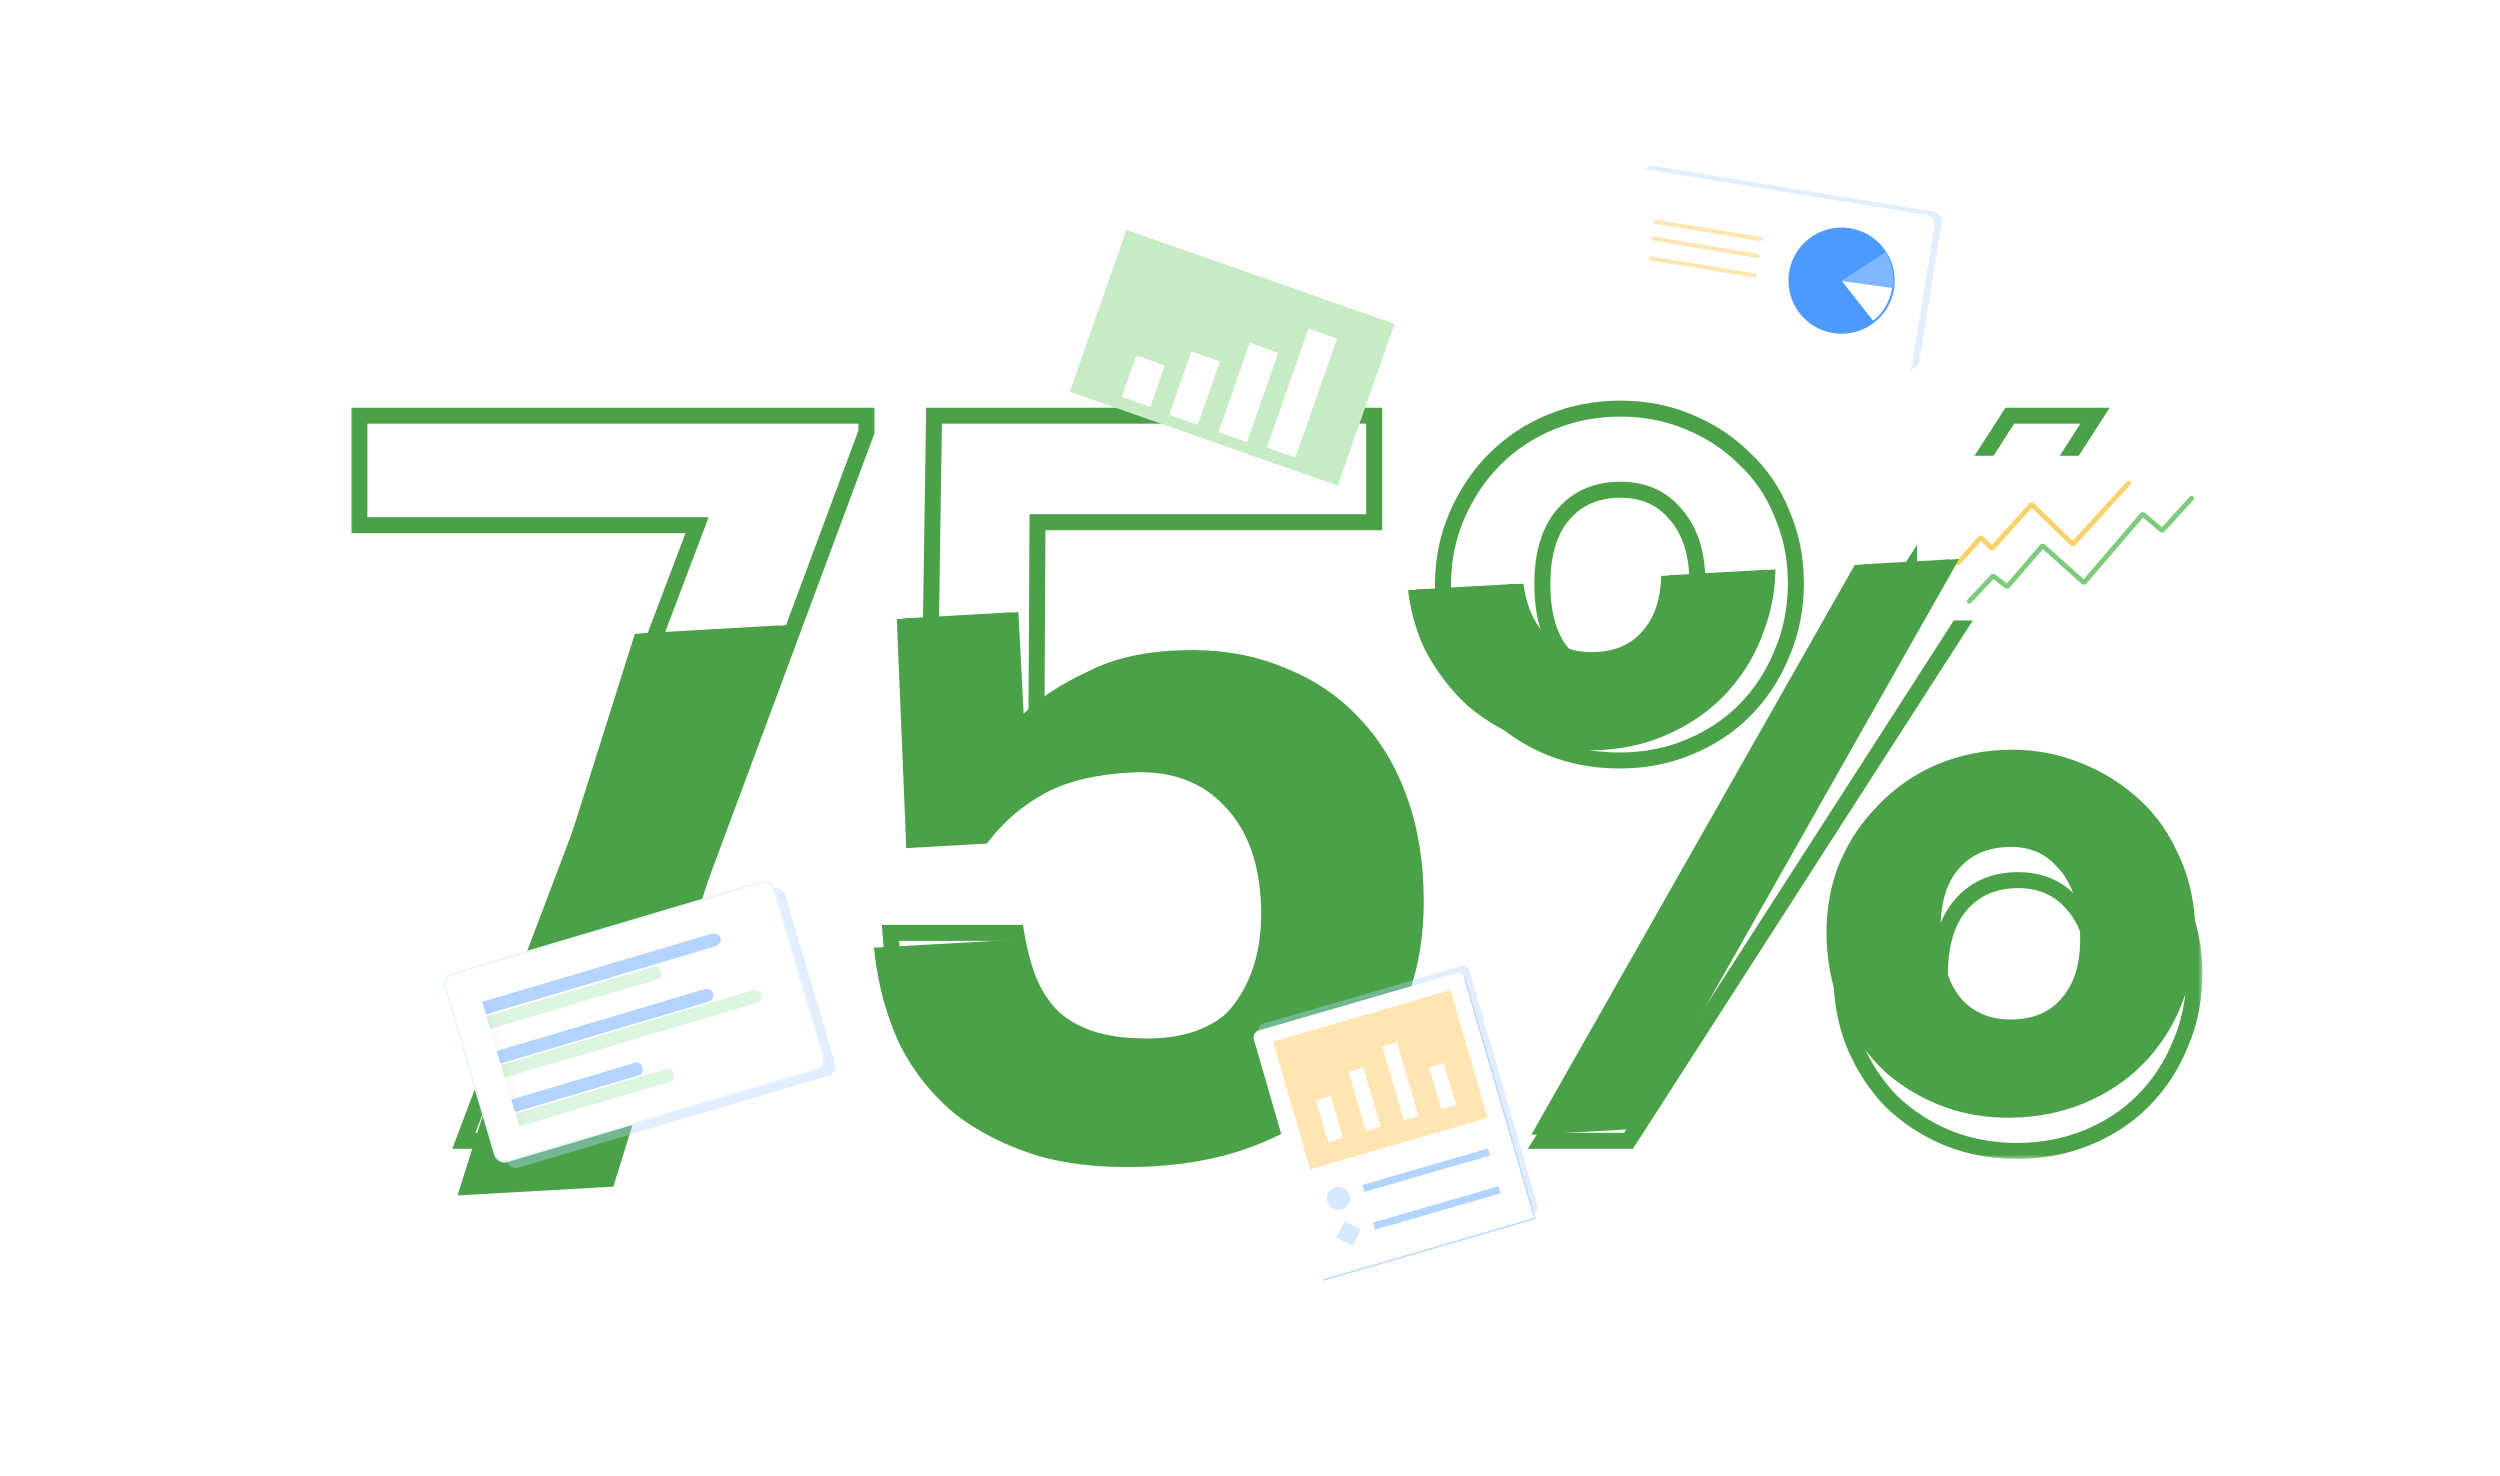
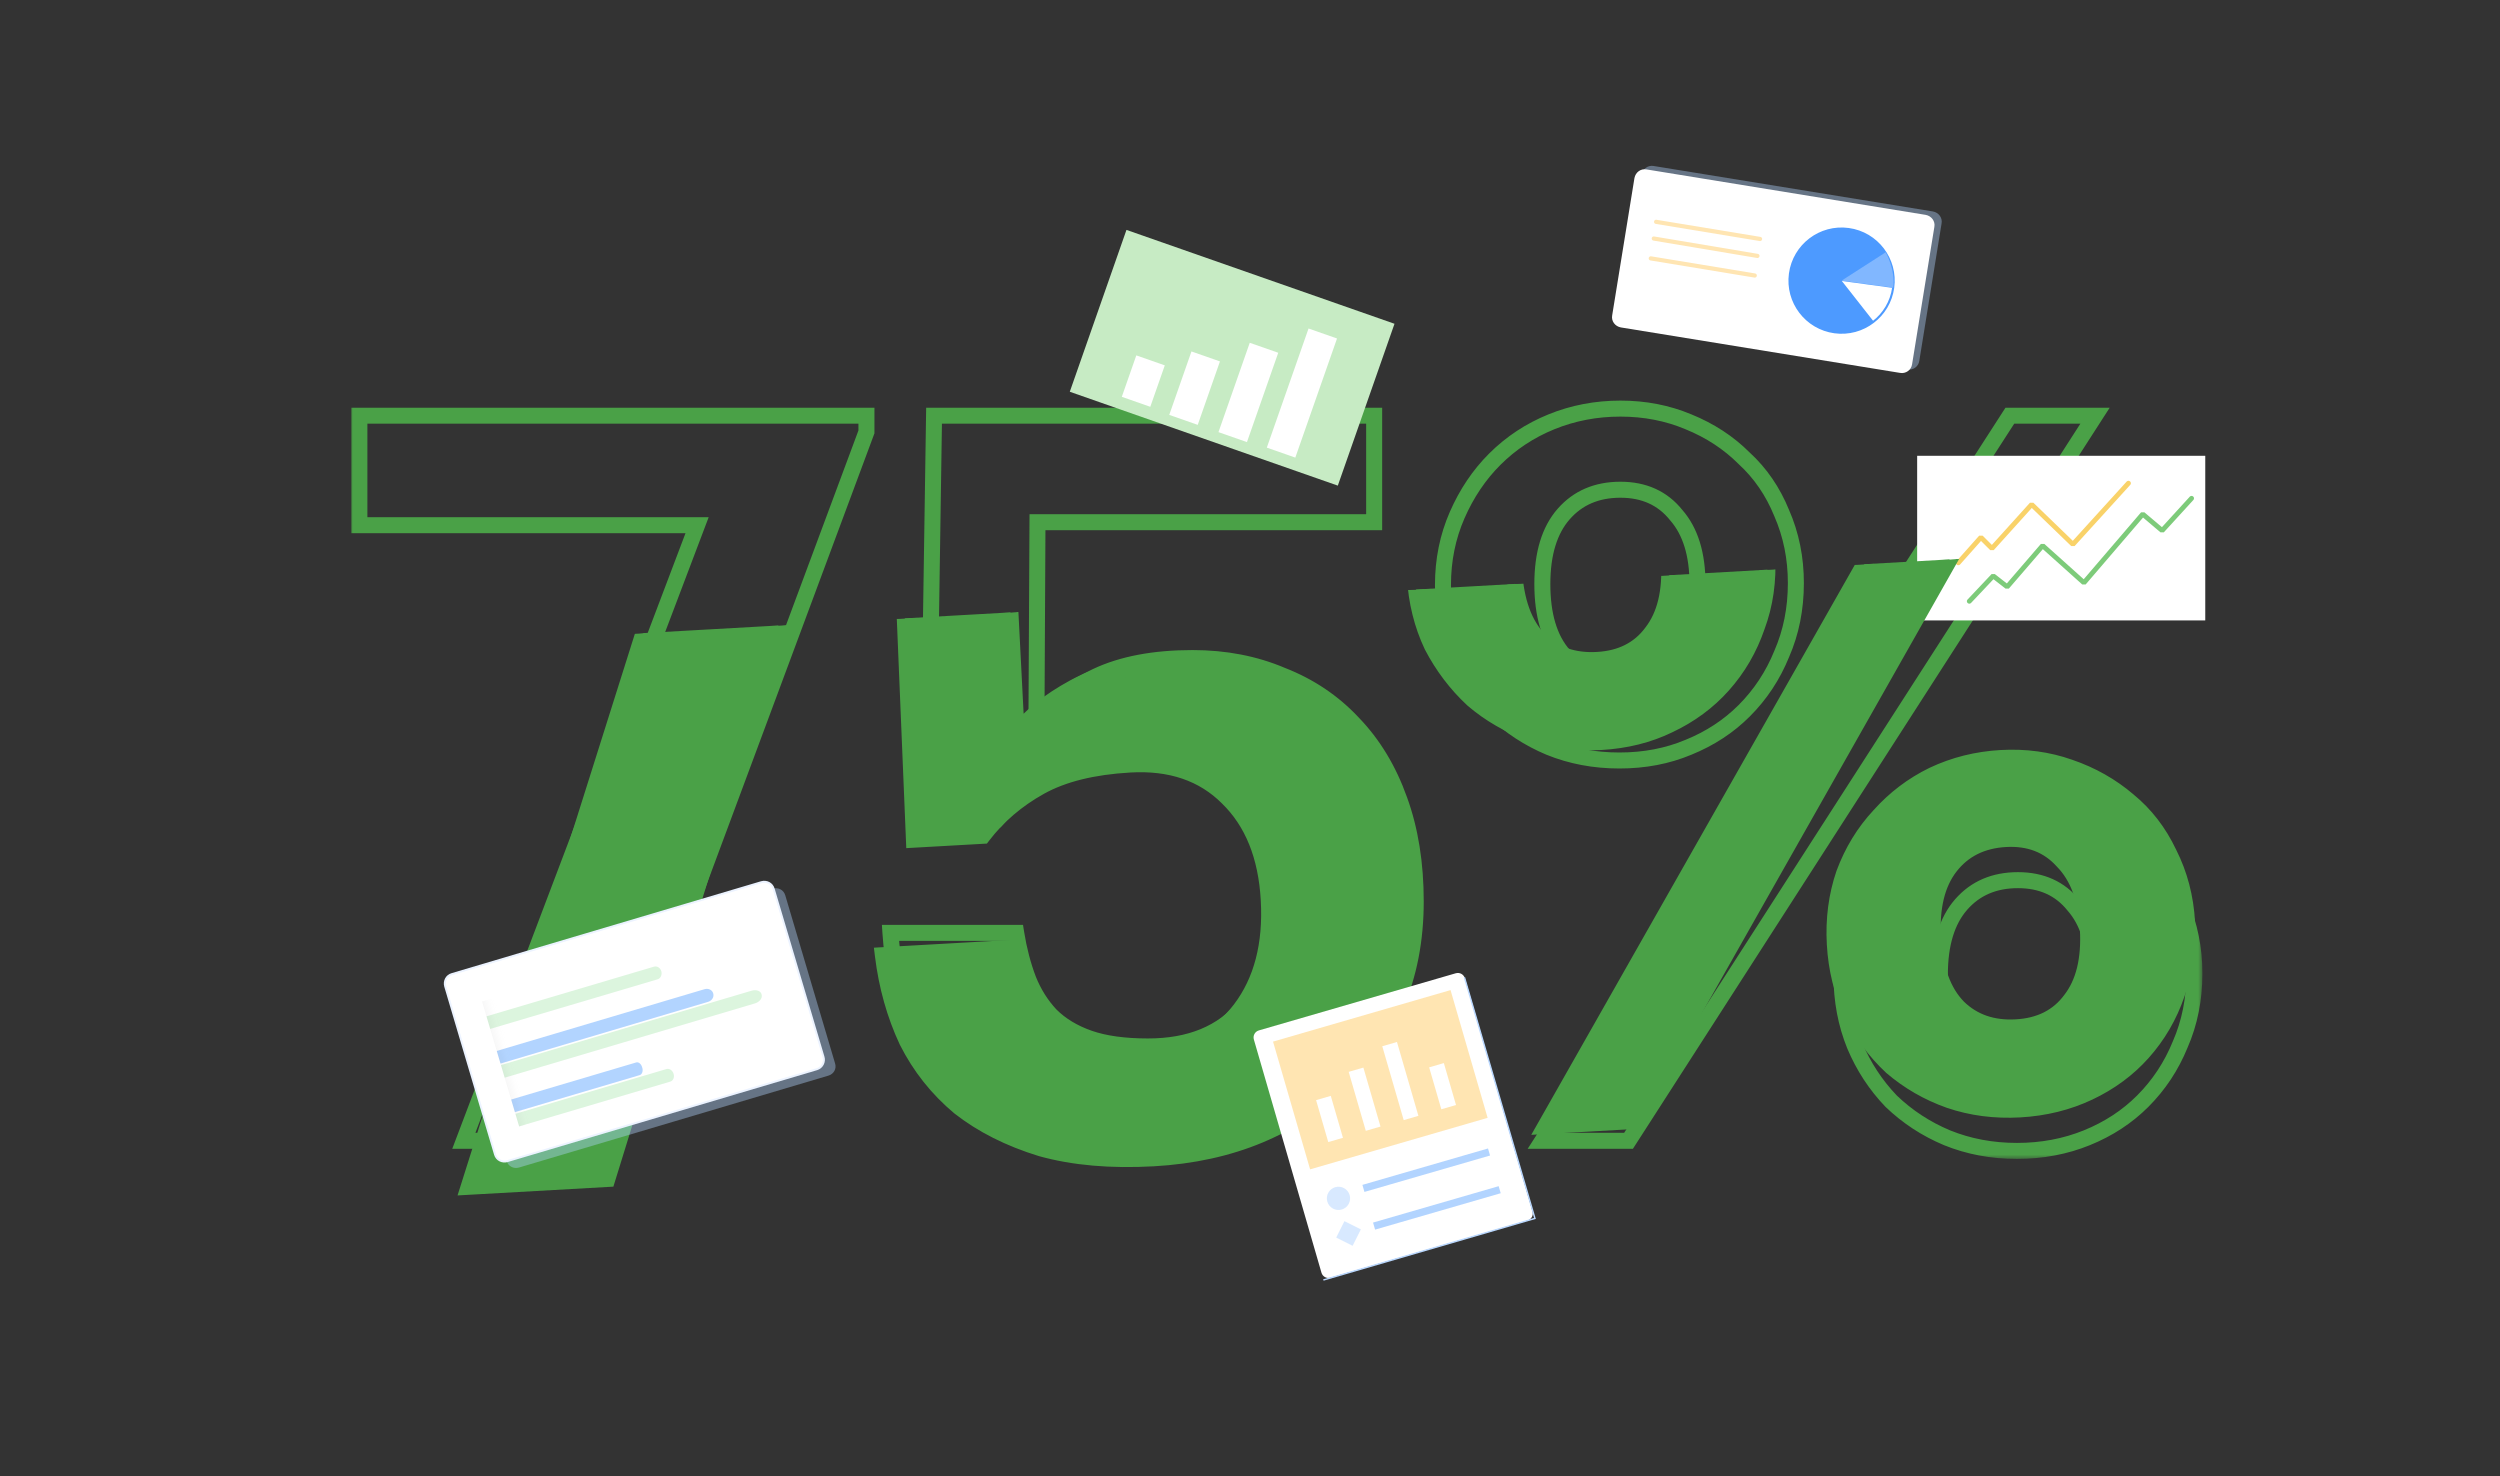
<svg xmlns="http://www.w3.org/2000/svg" width="271" height="160" viewBox="0 0 271 160" fill="none">
  <rect x="0" y="0" width="271" height="160" fill="#333333" stroke="none" />
  <g clip-path="url(#clip0_10070_43673)">
-     <rect width="271" height="160" fill="white" />
    <mask id="path-1-outside-1_10070_43673" maskUnits="userSpaceOnUse" x="37.77" y="42.66" width="201" height="83" fill="black">
      <rect fill="white" x="37.77" y="42.66" width="201" height="83" />
      <path d="M75.563 56.934H38.957V45.062H93.921V46.821L65.34 123.66H50.28L75.563 56.934ZM124.555 124.759C119.938 124.759 115.907 124.173 112.463 123.001C109.092 121.755 106.234 120.106 103.889 118.054C101.617 115.929 99.858 113.437 98.612 110.579C97.439 107.647 96.743 104.496 96.523 101.125H110.154C110.448 102.957 110.887 104.643 111.474 106.182C112.06 107.647 112.866 108.93 113.892 110.029C114.991 111.128 116.384 111.971 118.069 112.557C119.755 113.144 121.88 113.437 124.445 113.437C128.989 113.437 132.47 112.008 134.888 109.15C137.38 106.218 138.626 102.334 138.626 97.497C138.626 92.734 137.343 88.96 134.778 86.175C132.286 83.39 128.842 81.998 124.445 81.998C120.414 81.998 117.116 82.621 114.551 83.866C111.987 85.112 109.825 86.761 108.066 88.813H100.591L101.25 45.062H148.959V56.604H112.463L112.353 77.93C113.892 76.171 116.054 74.632 118.839 73.313C121.623 71.994 125.105 71.335 129.282 71.335C132.799 71.335 136.024 71.958 138.955 73.204C141.96 74.376 144.525 76.098 146.65 78.37C148.849 80.642 150.534 83.427 151.707 86.725C152.88 89.949 153.466 93.613 153.466 97.717C153.466 101.895 152.733 105.669 151.267 109.04C149.875 112.338 147.896 115.159 145.331 117.504C142.766 119.849 139.725 121.645 136.207 122.891C132.69 124.137 128.805 124.759 124.555 124.759ZM175.655 73.533C178.22 73.533 180.235 72.654 181.701 70.895C183.24 69.136 184.009 66.608 184.009 63.31C184.009 60.086 183.24 57.594 181.701 55.835C180.235 54.003 178.22 53.087 175.655 53.087C173.09 53.087 171.038 53.966 169.499 55.725C167.96 57.484 167.19 60.012 167.19 63.31C167.19 66.681 167.96 69.246 169.499 71.005C171.038 72.691 173.09 73.533 175.655 73.533ZM175.545 82.437C172.833 82.437 170.305 81.961 167.96 81.008C165.688 80.056 163.673 78.737 161.914 77.051C160.228 75.292 158.873 73.277 157.847 71.005C156.894 68.66 156.418 66.132 156.418 63.42C156.418 60.708 156.931 58.18 157.957 55.835C158.983 53.49 160.338 51.474 162.024 49.789C163.783 48.03 165.835 46.674 168.18 45.722C170.525 44.769 173.017 44.293 175.655 44.293C178.293 44.293 180.748 44.769 183.02 45.722C185.365 46.674 187.38 47.993 189.066 49.679C190.825 51.291 192.181 53.27 193.133 55.615C194.159 57.96 194.672 60.489 194.672 63.2C194.672 65.985 194.159 68.55 193.133 70.895C192.181 73.24 190.825 75.292 189.066 77.051C187.38 78.737 185.365 80.056 183.02 81.008C180.748 81.961 178.256 82.437 175.545 82.437ZM217.867 45.062H227.101L176.534 123.66H167.19L217.867 45.062ZM218.746 115.855C221.311 115.855 223.327 114.976 224.792 113.217C226.331 111.458 227.101 108.93 227.101 105.632C227.101 102.408 226.331 99.916 224.792 98.157C223.327 96.325 221.311 95.409 218.746 95.409C216.181 95.409 214.129 96.288 212.59 98.047C211.052 99.806 210.282 102.334 210.282 105.632C210.282 109.003 211.052 111.568 212.59 113.327C214.129 115.013 216.181 115.855 218.746 115.855ZM218.636 124.759C215.925 124.759 213.397 124.283 211.052 123.33C208.78 122.378 206.764 121.059 205.006 119.373C203.32 117.614 202.001 115.599 201.048 113.327C200.095 110.982 199.619 108.454 199.619 105.742C199.619 103.03 200.095 100.502 201.048 98.157C202.074 95.812 203.467 93.796 205.225 92.111C206.984 90.352 209 88.996 211.271 88.044C213.616 87.091 216.108 86.615 218.746 86.615C221.385 86.615 223.84 87.091 226.112 88.044C228.457 88.996 230.509 90.316 232.267 92.001C234.026 93.613 235.382 95.592 236.335 97.937C237.361 100.282 237.874 102.811 237.874 105.522C237.874 108.307 237.361 110.872 236.335 113.217C235.382 115.562 234.026 117.614 232.267 119.373C230.582 121.059 228.567 122.378 226.221 123.33C223.876 124.283 221.348 124.759 218.636 124.759Z" />
    </mask>
    <path d="M75.563 56.934L76.374 57.242L76.82 56.067H75.563V56.934ZM38.957 56.934H38.09V57.802H38.957V56.934ZM38.957 45.062V44.195H38.09V45.062H38.957ZM93.921 45.062H94.789V44.195H93.921V45.062ZM93.921 46.821L94.734 47.123L94.789 46.977V46.821H93.921ZM65.34 123.66V124.528H65.943L66.153 123.963L65.34 123.66ZM50.28 123.66L49.469 123.353L49.024 124.528H50.28V123.66ZM75.563 56.934V56.067H38.957V56.934V57.802H75.563V56.934ZM38.957 56.934H39.825V45.062H38.957H38.09V56.934H38.957ZM38.957 45.062V45.929H93.921V45.062V44.195H38.957V45.062ZM93.921 45.062H93.054V46.821H93.921H94.789V45.062H93.921ZM93.921 46.821L93.108 46.519L64.527 123.358L65.34 123.66L66.153 123.963L94.734 47.123L93.921 46.821ZM65.34 123.66V122.793H50.28V123.66V124.528H65.34V123.66ZM50.28 123.66L51.091 123.968L76.374 57.242L75.563 56.934L74.752 56.627L49.469 123.353L50.28 123.66ZM112.463 123.001L112.162 123.814L112.173 123.818L112.183 123.822L112.463 123.001ZM103.889 118.054L103.296 118.687L103.306 118.697L103.317 118.707L103.889 118.054ZM98.612 110.579L97.807 110.901L97.811 110.913L97.817 110.925L98.612 110.579ZM96.523 101.125V100.258H95.597L95.658 101.181L96.523 101.125ZM110.154 101.125L111.011 100.988L110.894 100.258H110.154V101.125ZM111.474 106.182L110.663 106.491L110.665 106.497L110.668 106.504L111.474 106.182ZM113.892 110.029L113.258 110.621L113.268 110.632L113.279 110.643L113.892 110.029ZM118.069 112.557L117.784 113.377L118.069 112.557ZM134.888 109.15L134.227 108.588L134.226 108.589L134.888 109.15ZM134.778 86.175L134.132 86.753L134.14 86.763L134.778 86.175ZM114.551 83.866L114.172 83.086L114.551 83.866ZM108.066 88.813V89.681H108.465L108.724 89.378L108.066 88.813ZM100.591 88.813L99.723 88.8L99.71 89.681H100.591V88.813ZM101.25 45.062V44.195H100.396L100.383 45.049L101.25 45.062ZM148.959 45.062H149.826V44.195H148.959V45.062ZM148.959 56.604V57.472H149.826V56.604H148.959ZM112.463 56.604V55.737H111.6L111.595 56.6L112.463 56.604ZM112.353 77.93L111.485 77.926L111.473 80.253L113.006 78.502L112.353 77.93ZM118.839 73.313L118.467 72.529L118.839 73.313ZM138.955 73.204L138.616 74.002L138.628 74.007L138.64 74.012L138.955 73.204ZM146.65 78.37L146.017 78.963L146.022 78.968L146.027 78.973L146.65 78.37ZM151.707 86.725L150.89 87.015L150.892 87.021L151.707 86.725ZM151.267 109.04L150.472 108.694L150.468 108.702L151.267 109.04ZM145.331 117.504L144.746 116.864L145.331 117.504ZM136.207 122.891L135.918 122.073L136.207 122.891ZM124.555 124.759V123.892C120.009 123.892 116.076 123.314 112.742 122.179L112.463 123.001L112.183 123.822C115.738 125.032 119.867 125.627 124.555 125.627V124.759ZM112.463 123.001L112.764 122.187C109.477 120.972 106.714 119.374 104.46 117.401L103.889 118.054L103.317 118.707C105.753 120.838 108.707 122.537 112.162 123.814L112.463 123.001ZM103.889 118.054L104.481 117.42C102.296 115.376 100.606 112.982 99.407 110.232L98.612 110.579L97.817 110.925C99.11 113.892 100.937 116.481 103.296 118.687L103.889 118.054ZM98.612 110.579L99.417 110.257C98.281 107.416 97.603 104.355 97.389 101.069L96.523 101.125L95.658 101.181C95.883 104.637 96.598 107.879 97.807 110.901L98.612 110.579ZM96.523 101.125V101.993H110.154V101.125V100.258H96.523V101.125ZM110.154 101.125L109.298 101.262C109.599 103.146 110.053 104.89 110.663 106.491L111.474 106.182L112.284 105.873C111.722 104.396 111.296 102.769 111.011 100.988L110.154 101.125ZM111.474 106.182L110.668 106.504C111.292 108.064 112.155 109.439 113.258 110.621L113.892 110.029L114.526 109.437C113.577 108.42 112.827 107.231 112.279 105.86L111.474 106.182ZM113.892 110.029L113.279 110.643C114.483 111.847 115.993 112.754 117.784 113.377L118.069 112.557L118.354 111.738C116.774 111.188 115.499 110.41 114.505 109.416L113.892 110.029ZM118.069 112.557L117.784 113.377C119.592 114.006 121.822 114.304 124.445 114.304V113.437V112.569C121.938 112.569 119.918 112.282 118.354 111.738L118.069 112.557ZM124.445 113.437V114.304C129.184 114.304 132.932 112.804 135.55 109.71L134.888 109.15L134.226 108.589C132.007 111.211 128.793 112.569 124.445 112.569V113.437ZM134.888 109.15L135.549 109.712C138.206 106.586 139.493 102.486 139.493 97.497H138.626H137.758C137.758 102.183 136.554 105.85 134.227 108.588L134.888 109.15ZM138.626 97.497H139.493C139.493 92.575 138.164 88.571 135.416 85.587L134.778 86.175L134.14 86.763C136.522 89.349 137.758 92.893 137.758 97.497H138.626ZM134.778 86.175L135.425 85.597C132.739 82.595 129.041 81.13 124.445 81.13V81.998V82.865C128.643 82.865 131.834 84.185 134.132 86.753L134.778 86.175ZM124.445 81.998V81.13C120.334 81.13 116.894 81.764 114.172 83.086L114.551 83.866L114.93 84.647C117.339 83.477 120.495 82.865 124.445 82.865V81.998ZM114.551 83.866L114.172 83.086C111.506 84.381 109.248 86.101 107.407 88.249L108.066 88.813L108.724 89.378C110.402 87.421 112.467 85.844 114.93 84.647L114.551 83.866ZM108.066 88.813V87.946H100.591V88.813V89.681H108.066V88.813ZM100.591 88.813L101.458 88.826L102.118 45.075L101.25 45.062L100.383 45.049L99.723 88.8L100.591 88.813ZM101.25 45.062V45.929H148.959V45.062V44.195H101.25V45.062ZM148.959 45.062H148.091V56.604H148.959H149.826V45.062H148.959ZM148.959 56.604V55.737H112.463V56.604V57.472H148.959V56.604ZM112.463 56.604L111.595 56.6L111.485 77.926L112.353 77.93L113.22 77.935L113.33 56.609L112.463 56.604ZM112.353 77.93L113.006 78.502C114.446 76.856 116.5 75.381 119.21 74.097L118.839 73.313L118.467 72.529C115.608 73.884 113.338 75.487 111.7 77.359L112.353 77.93ZM118.839 73.313L119.21 74.097C121.845 72.849 125.19 72.202 129.282 72.202V71.335V70.467C125.019 70.467 121.402 71.139 118.467 72.529L118.839 73.313ZM129.282 71.335V72.202C132.695 72.202 135.803 72.806 138.616 74.002L138.955 73.204L139.295 72.405C136.245 71.109 132.904 70.467 129.282 70.467V71.335ZM138.955 73.204L138.64 74.012C141.528 75.139 143.983 76.789 146.017 78.963L146.65 78.37L147.284 77.777C145.067 75.407 142.392 73.613 139.271 72.395L138.955 73.204ZM146.65 78.37L146.027 78.973C148.13 81.147 149.754 83.822 150.89 87.015L151.707 86.725L152.524 86.434C151.315 83.032 149.567 80.137 147.274 77.767L146.65 78.37ZM151.707 86.725L150.892 87.021C152.024 90.134 152.598 93.695 152.598 97.717H153.466H154.333C154.333 93.531 153.735 89.764 152.522 86.428L151.707 86.725ZM153.466 97.717H152.598C152.598 101.792 151.884 105.446 150.472 108.694L151.267 109.04L152.063 109.386C153.582 105.892 154.333 101.997 154.333 97.717H153.466ZM151.267 109.04L150.468 108.702C149.123 111.889 147.216 114.606 144.746 116.864L145.331 117.504L145.917 118.144C148.577 115.712 150.627 112.787 152.066 109.377L151.267 109.04ZM145.331 117.504L144.746 116.864C142.273 119.125 139.334 120.863 135.918 122.073L136.207 122.891L136.497 123.708C140.116 122.427 143.26 120.574 145.917 118.144L145.331 117.504ZM136.207 122.891L135.918 122.073C132.505 123.282 128.72 123.892 124.555 123.892V124.759V125.627C128.891 125.627 132.874 124.991 136.497 123.708L136.207 122.891ZM181.701 70.895L181.048 70.324L181.041 70.332L181.034 70.34L181.701 70.895ZM181.701 55.835L181.023 56.377L181.035 56.392L181.048 56.406L181.701 55.835ZM169.499 71.005L168.846 71.576L168.852 71.583L168.858 71.59L169.499 71.005ZM167.96 81.008L167.624 81.808L167.633 81.812L167.96 81.008ZM161.914 77.051L161.288 77.651L161.3 77.665L161.314 77.677L161.914 77.051ZM157.847 71.005L157.043 71.331L157.049 71.347L157.056 71.362L157.847 71.005ZM157.957 55.835L158.751 56.183V56.183L157.957 55.835ZM162.024 49.789L161.41 49.175L162.024 49.789ZM183.02 45.722L182.685 46.522L182.694 46.525L183.02 45.722ZM189.066 49.679L188.453 50.292L188.466 50.306L188.48 50.319L189.066 49.679ZM193.133 55.615L192.33 55.942L192.334 55.952L192.339 55.963L193.133 55.615ZM193.133 70.895L192.339 70.547L192.334 70.558L192.33 70.569L193.133 70.895ZM183.02 81.008L182.693 80.205L182.685 80.208L183.02 81.008ZM217.867 45.062V44.195H217.394L217.138 44.592L217.867 45.062ZM227.101 45.062L227.83 45.531L228.691 44.195H227.101V45.062ZM176.534 123.66V124.528H177.008L177.264 124.13L176.534 123.66ZM167.19 123.66L166.461 123.19L165.599 124.528H167.19V123.66ZM224.792 113.217L224.14 112.646L224.133 112.654L224.126 112.662L224.792 113.217ZM224.792 98.157L224.115 98.699L224.127 98.714L224.14 98.728L224.792 98.157ZM212.59 98.047L211.938 97.476L212.59 98.047ZM212.59 113.327L211.938 113.898L211.944 113.905L211.95 113.912L212.59 113.327ZM211.052 123.33L210.716 124.13L210.725 124.134L211.052 123.33ZM205.006 119.373L204.379 119.973L204.392 119.987L204.405 119.999L205.006 119.373ZM201.048 113.327L200.244 113.654L200.248 113.662L201.048 113.327ZM201.048 98.157L200.253 97.809L200.249 97.82L200.244 97.831L201.048 98.157ZM205.225 92.111L205.826 92.737L205.832 92.731L205.839 92.724L205.225 92.111ZM211.271 88.044L210.945 87.24L210.936 87.244L211.271 88.044ZM226.112 88.044L225.776 88.844L225.785 88.847L226.112 88.044ZM232.268 92.001L231.667 92.627L231.674 92.634L231.681 92.641L232.268 92.001ZM236.335 97.937L235.531 98.264L235.535 98.274L235.54 98.285L236.335 97.937ZM236.335 113.217L235.54 112.869L235.535 112.88L235.531 112.891L236.335 113.217ZM232.268 119.373L232.881 119.986L232.268 119.373ZM175.655 73.533V74.401C178.442 74.401 180.716 73.432 182.367 71.45L181.701 70.895L181.034 70.34C179.755 71.875 177.997 72.666 175.655 72.666V73.533ZM181.701 70.895L182.354 71.466C184.079 69.495 184.877 66.732 184.877 63.31H184.009H183.142C183.142 66.483 182.401 68.777 181.048 70.324L181.701 70.895ZM184.009 63.31H184.877C184.877 59.955 184.076 57.232 182.354 55.264L181.701 55.835L181.048 56.406C182.404 57.956 183.142 60.216 183.142 63.31H184.009ZM181.701 55.835L182.378 55.293C180.731 53.234 178.455 52.219 175.655 52.219V53.087V53.954C177.984 53.954 179.739 54.772 181.023 56.377L181.701 55.835ZM175.655 53.087V52.219C172.867 52.219 170.567 53.187 168.846 55.154L169.499 55.725L170.152 56.296C171.509 54.745 173.313 53.954 175.655 53.954V53.087ZM169.499 55.725L168.846 55.154C167.121 57.125 166.323 59.888 166.323 63.31H167.19H168.058C168.058 60.137 168.799 57.843 170.152 56.296L169.499 55.725ZM167.19 63.31H166.323C166.323 66.8 167.118 69.602 168.846 71.576L169.499 71.005L170.152 70.434C168.801 68.89 168.058 66.562 168.058 63.31H167.19ZM169.499 71.005L168.858 71.59C170.583 73.479 172.88 74.401 175.655 74.401V73.533V72.666C173.3 72.666 171.493 71.902 170.14 70.42L169.499 71.005ZM175.545 82.437V81.57C172.937 81.57 170.521 81.112 168.286 80.205L167.96 81.008L167.633 81.812C170.089 82.81 172.73 83.305 175.545 83.305V82.437ZM167.96 81.008L168.295 80.208C166.121 79.296 164.195 78.036 162.514 76.425L161.914 77.051L161.314 77.677C163.15 79.437 165.256 80.815 167.624 81.808L167.96 81.008ZM161.914 77.051L162.54 76.451C160.924 74.765 159.624 72.832 158.637 70.648L157.847 71.005L157.056 71.362C158.122 73.722 159.532 75.82 161.288 77.651L161.914 77.051ZM157.847 71.005L158.65 70.678C157.743 68.444 157.285 66.028 157.285 63.42H156.418H155.55C155.55 66.235 156.045 68.875 157.043 71.331L157.847 71.005ZM156.418 63.42H157.285C157.285 60.821 157.776 58.412 158.751 56.183L157.957 55.835L157.162 55.487C156.085 57.948 155.55 60.596 155.55 63.42H156.418ZM157.957 55.835L158.751 56.183C159.737 53.929 161.034 52.006 162.637 50.402L162.024 49.789L161.41 49.175C159.643 50.943 158.228 53.05 157.162 55.487L157.957 55.835ZM162.024 49.789L162.637 50.402C164.313 48.727 166.267 47.435 168.506 46.525L168.18 45.722L167.853 44.918C165.403 45.913 163.253 47.333 161.41 49.175L162.024 49.789ZM168.18 45.722L168.506 46.525C170.743 45.617 173.124 45.16 175.655 45.16V44.293V43.425C172.91 43.425 170.307 43.921 167.853 44.918L168.18 45.722ZM175.655 44.293V45.16C178.186 45.16 180.526 45.617 182.685 46.522L183.02 45.722L183.355 44.922C180.97 43.921 178.4 43.425 175.655 43.425V44.293ZM183.02 45.722L182.694 46.525C184.938 47.437 186.854 48.694 188.453 50.292L189.066 49.679L189.679 49.066C187.907 47.293 185.792 45.911 183.347 44.918L183.02 45.722ZM189.066 49.679L188.48 50.319C190.138 51.839 191.422 53.708 192.33 55.942L193.133 55.615L193.937 55.289C192.939 52.832 191.512 50.744 189.652 49.039L189.066 49.679ZM193.133 55.615L192.339 55.963C193.314 58.192 193.805 60.601 193.805 63.2H194.672H195.54C195.54 60.376 195.005 57.729 193.928 55.267L193.133 55.615ZM194.672 63.2H193.805C193.805 65.876 193.313 68.321 192.339 70.547L193.133 70.895L193.928 71.243C195.006 68.779 195.54 66.094 195.54 63.2H194.672ZM193.133 70.895L192.33 70.569C191.42 72.808 190.128 74.762 188.453 76.438L189.066 77.051L189.679 77.664C191.522 75.822 192.941 73.672 193.937 71.222L193.133 70.895ZM189.066 77.051L188.453 76.438C186.854 78.036 184.938 79.293 182.694 80.205L183.02 81.008L183.347 81.812C185.792 80.818 187.907 79.437 189.679 77.664L189.066 77.051ZM183.02 81.008L182.685 80.208C180.529 81.112 178.153 81.57 175.545 81.57V82.437V83.305C178.36 83.305 180.967 82.81 183.355 81.808L183.02 81.008ZM217.867 45.062V45.929H227.101V45.062V44.195H217.867V45.062ZM227.101 45.062L226.371 44.593L175.805 123.191L176.534 123.66L177.264 124.13L227.83 45.531L227.101 45.062ZM176.534 123.66V122.793H167.19V123.66V124.528H176.534V123.66ZM167.19 123.66L167.92 124.13L218.596 45.532L217.867 45.062L217.138 44.592L166.461 123.19L167.19 123.66ZM218.746 115.855V116.723C221.534 116.723 223.807 115.754 225.459 113.772L224.792 113.217L224.126 112.662C222.846 114.197 221.089 114.988 218.746 114.988V115.855ZM224.792 113.217L225.445 113.788C227.17 111.817 227.968 109.054 227.968 105.632H227.101H226.233C226.233 108.805 225.493 111.099 224.14 112.646L224.792 113.217ZM227.101 105.632H227.968C227.968 102.277 227.167 99.554 225.445 97.586L224.792 98.157L224.14 98.728C225.495 100.278 226.233 102.538 226.233 105.632H227.101ZM224.792 98.157L225.47 97.615C223.823 95.556 221.547 94.541 218.746 94.541V95.409V96.276C221.076 96.276 222.831 97.094 224.115 98.699L224.792 98.157ZM218.746 95.409V94.541C215.959 94.541 213.659 95.509 211.938 97.476L212.59 98.047L213.243 98.618C214.6 97.067 216.404 96.276 218.746 96.276V95.409ZM212.59 98.047L211.938 97.476C210.213 99.447 209.415 102.21 209.415 105.632H210.282H211.15C211.15 102.459 211.89 100.165 213.243 98.618L212.59 98.047ZM210.282 105.632H209.415C209.415 109.122 210.21 111.924 211.938 113.898L212.59 113.327L213.243 112.756C211.893 111.212 211.15 108.885 211.15 105.632H210.282ZM212.59 113.327L211.95 113.912C213.674 115.801 215.971 116.723 218.746 116.723V115.855V114.988C216.392 114.988 214.584 114.224 213.231 112.742L212.59 113.327ZM218.637 124.759V123.892C216.029 123.892 213.612 123.434 211.378 122.527L211.052 123.33L210.725 124.134C213.181 125.132 215.821 125.627 218.637 125.627V124.759ZM211.052 123.33L211.387 122.53C209.212 121.618 207.287 120.358 205.606 118.747L205.006 119.373L204.405 119.999C206.242 121.759 208.347 123.137 210.716 124.13L211.052 123.33ZM205.006 119.373L205.632 118.773C204.021 117.092 202.76 115.166 201.848 112.992L201.048 113.327L200.248 113.662C201.242 116.031 202.619 118.137 204.379 119.973L205.006 119.373ZM201.048 113.327L201.852 113C200.944 110.766 200.487 108.35 200.487 105.742H199.619H198.752C198.752 108.557 199.247 111.197 200.244 113.653L201.048 113.327ZM199.619 105.742H200.487C200.487 103.134 200.944 100.718 201.852 98.484L201.048 98.157L200.244 97.831C199.247 100.287 198.752 102.927 198.752 105.742H199.619ZM201.048 98.157L201.843 98.505C202.825 96.259 204.153 94.34 205.826 92.737L205.225 92.111L204.625 91.485C202.78 93.253 201.323 95.365 200.253 97.809L201.048 98.157ZM205.225 92.111L205.839 92.724C207.519 91.044 209.44 89.752 211.607 88.844L211.271 88.044L210.936 87.244C208.559 88.24 206.45 89.66 204.612 91.498L205.225 92.111ZM211.271 88.044L211.598 88.847C213.835 87.939 216.215 87.482 218.746 87.482V86.615V85.747C216.001 85.747 213.398 86.243 210.945 87.24L211.271 88.044ZM218.746 86.615V87.482C221.278 87.482 223.618 87.939 225.776 88.844L226.112 88.044L226.447 87.244C224.062 86.243 221.492 85.747 218.746 85.747V86.615ZM226.112 88.044L225.785 88.847C228.033 89.76 229.991 91.021 231.667 92.627L232.268 92.001L232.868 91.375C231.027 89.61 228.881 88.232 226.438 87.24L226.112 88.044ZM232.268 92.001L231.681 92.641C233.34 94.161 234.624 96.03 235.531 98.264L236.335 97.937L237.139 97.611C236.14 95.154 234.713 93.066 232.854 91.362L232.268 92.001ZM236.335 97.937L235.54 98.285C236.515 100.514 237.006 102.923 237.006 105.522H237.874H238.741C238.741 102.698 238.206 100.051 237.13 97.589L236.335 97.937ZM237.874 105.522H237.006C237.006 108.198 236.514 110.643 235.54 112.869L236.335 113.217L237.13 113.565C238.208 111.101 238.741 108.416 238.741 105.522H237.874ZM236.335 113.217L235.531 112.891C234.621 115.13 233.329 117.084 231.654 118.76L232.268 119.373L232.881 119.986C234.723 118.144 236.143 115.994 237.139 113.544L236.335 113.217ZM232.268 119.373L231.654 118.76C230.055 120.358 228.139 121.615 225.895 122.527L226.221 123.33L226.548 124.134C228.994 123.14 231.108 121.759 232.881 119.986L232.268 119.373ZM226.221 123.33L225.895 122.527C223.661 123.434 221.244 123.892 218.637 123.892V124.759V125.627C221.452 125.627 224.092 125.132 226.548 124.134L226.221 123.33Z" fill="#4AA147" mask="url(#path-1-outside-1_10070_43673)" />
    <path opacity="0.4" d="M206.747 40.05L176.479 35.122C175.858 35.005 175.426 34.437 175.543 33.816L177.957 18.93C178.074 18.309 178.642 17.877 179.263 17.994L209.531 22.922C210.152 23.038 210.584 23.607 210.467 24.227L208.053 39.114C207.968 39.739 207.368 40.166 206.747 40.05Z" fill="#B2D4FF" />
    <path d="M205.964 40.421L175.696 35.493C175.075 35.376 174.643 34.808 174.76 34.187L177.174 19.301C177.291 18.68 177.859 18.248 178.48 18.365L208.748 23.293C209.369 23.41 209.801 23.978 209.684 24.599L207.27 39.485C207.184 40.11 206.585 40.538 205.964 40.421Z" fill="white" />
-     <path d="M205.444 38.631L177.015 33.985L179.271 20.255" stroke="white" stroke-width="0.227" stroke-miterlimit="10" stroke-linecap="round" stroke-linejoin="round" />
    <path d="M198.863 36.015C201.953 36.436 204.799 34.274 205.221 31.185C205.643 28.095 203.48 25.249 200.391 24.827C197.301 24.405 194.455 26.568 194.033 29.657C193.611 32.747 195.774 35.593 198.863 36.015Z" stroke="#4D9AFF" stroke-width="0.227" stroke-miterlimit="10" />
    <path d="M199.627 30.422L203.125 34.879C201.913 35.827 200.391 36.256 198.859 36.047C195.797 35.629 193.611 32.752 194.029 29.689C194.447 26.627 197.324 24.441 200.387 24.859C203.449 25.277 205.635 28.154 205.217 31.217L199.623 30.453L199.627 30.422Z" fill="#4D9AFF" />
    <path opacity="0.51" d="M199.628 30.422L204.408 27.35C204.408 27.35 205.49 29.217 205.222 31.186C203.753 30.985 199.628 30.422 199.628 30.422Z" fill="#B2D4FF" />
    <path d="M179.52 24.047L190.789 25.904" stroke="#FFE5B2" stroke-width="0.454" stroke-miterlimit="10" stroke-linecap="round" stroke-linejoin="round" />
    <path d="M179.271 25.857L190.506 27.741" stroke="#FFE5B2" stroke-width="0.454" stroke-miterlimit="10" stroke-linecap="round" stroke-linejoin="round" />
    <path d="M178.945 28.009L190.215 29.866" stroke="#FFE5B2" stroke-width="0.454" stroke-miterlimit="10" stroke-linecap="round" stroke-linejoin="round" />
    <path d="M151.164 35.097L122.109 24.921L115.965 42.466L145.019 52.642L151.164 35.097Z" fill="#C7EBC4" />
    <path d="M144.934 36.692L141.846 35.61L137.323 48.523L140.411 49.605L144.934 36.692Z" fill="white" />
    <path d="M132.242 39.178L129.154 38.097L126.746 44.974L129.833 46.056L132.242 39.178Z" fill="white" />
    <path d="M126.264 39.606L123.176 38.524L121.603 43.016L124.691 44.097L126.264 39.606Z" fill="white" />
    <path d="M138.561 38.24L135.473 37.158L132.081 46.843L135.169 47.925L138.561 38.24Z" fill="white" />
    <path d="M239.051 49.408H207.82V67.254H239.051V49.408Z" fill="white" />
    <path d="M213.473 65.174L216.001 62.496H216.15L217.488 63.538H217.637L221.355 59.225H221.504L225.816 63.091H225.965L232.211 55.804H232.36L234.293 57.44H234.442L237.565 54.02" stroke="#7DCB7A" stroke-width="0.529" stroke-miterlimit="10" stroke-linecap="round" />
    <path d="M212.281 61.008L214.661 58.332H214.809L215.851 59.373H215.999L220.163 54.762H220.312L224.625 58.926H224.774L230.722 52.383" stroke="#F9D269" stroke-width="0.529" stroke-miterlimit="10" stroke-linecap="round" />
    <g clip-path="url(#clip1_10070_43673)">
      <mask id="path-20-outside-2_10070_43673" maskUnits="userSpaceOnUse" x="33.748" y="37.156" width="205.357" height="94.193" fill="black">
        <rect fill="white" x="33.748" y="37.156" width="205.357" height="94.193" />
        <path d="M72.286 60.604L35.739 62.666L35.07 50.813L89.946 47.716L90.045 49.472L65.839 127.8L50.803 128.648L72.286 60.604ZM125.022 125.561C120.412 125.821 116.355 125.463 112.85 124.486C109.414 123.432 106.467 121.947 104.01 120.03C101.623 118.036 99.726 115.648 98.321 112.864C96.985 110.004 96.113 106.897 95.703 103.543L109.313 102.775C109.708 104.588 110.242 106.246 110.914 107.75C111.582 109.18 112.46 110.415 113.546 111.455C114.705 112.49 116.143 113.253 117.859 113.744C119.575 114.234 121.713 114.407 124.274 114.262C128.811 114.006 132.206 112.383 134.459 109.394C136.782 106.326 137.807 102.378 137.534 97.549C137.266 92.793 135.773 89.097 133.055 86.461C130.41 83.821 126.893 82.625 122.503 82.873C118.478 83.1 115.221 83.908 112.73 85.296C110.24 86.685 108.174 88.453 106.534 90.601L99.07 91.022L97.264 47.303L144.896 44.615L145.547 56.139L109.109 58.195L110.201 79.493C111.638 77.651 113.71 75.992 116.416 74.519C119.122 73.044 122.56 72.19 126.731 71.954C130.243 71.756 133.498 72.197 136.495 73.275C139.561 74.277 142.218 75.852 144.468 78C146.791 80.144 148.631 82.83 149.988 86.056C151.34 89.21 152.132 92.835 152.363 96.933C152.598 101.103 152.079 104.913 150.806 108.361C149.602 111.732 147.785 114.66 145.356 117.146C142.928 119.632 139.992 121.596 136.55 123.038C133.108 124.48 129.266 125.321 125.022 125.561ZM173.154 71.537C175.715 71.392 177.678 70.401 179.042 68.562C180.48 66.719 181.105 64.151 180.92 60.859C180.738 57.639 179.829 55.195 178.194 53.526C176.627 51.779 174.563 50.978 172.002 51.123C169.441 51.267 167.442 52.261 166.005 54.104C164.567 55.946 163.942 58.514 164.127 61.807C164.317 65.172 165.23 67.69 166.866 69.359C168.497 70.955 170.593 71.681 173.154 71.537ZM173.546 80.433C170.839 80.586 168.288 80.252 165.893 79.433C163.571 78.61 161.484 77.407 159.633 75.823C157.851 74.162 156.384 72.226 155.232 70.016C154.149 67.728 153.531 65.231 153.378 62.523C153.225 59.816 153.595 57.263 154.487 54.864C155.379 52.465 156.619 50.376 158.207 48.598C159.864 46.743 161.836 45.274 164.124 44.19C166.412 43.107 168.873 42.491 171.507 42.342C174.141 42.194 176.619 42.531 178.941 43.354C181.336 44.173 183.422 45.377 185.2 46.965C187.047 48.475 188.512 50.374 189.595 52.662C190.752 54.946 191.407 57.441 191.559 60.148C191.716 62.929 191.349 65.519 190.456 67.918C189.637 70.313 188.399 72.438 186.742 74.293C185.154 76.071 183.217 77.501 180.929 78.585C178.714 79.664 176.254 80.28 173.546 80.433ZM213.695 40.732L222.914 40.212L176.857 121.534L167.528 122.061L213.695 40.732ZM218.562 111.364C221.123 111.219 223.086 110.227 224.45 108.389C225.887 106.546 226.513 103.978 226.327 100.686C226.146 97.466 225.237 95.022 223.601 93.353C222.035 91.606 219.971 90.805 217.41 90.95C214.849 91.094 212.85 92.088 211.412 93.93C209.975 95.773 209.349 98.341 209.535 101.633C209.725 104.999 210.638 107.517 212.273 109.186C213.905 110.782 216.001 111.508 218.562 111.364ZM218.954 120.26C216.247 120.412 213.696 120.079 211.301 119.26C208.979 118.437 206.892 117.234 205.041 115.65C203.259 113.989 201.829 112.051 200.749 109.836C199.666 107.549 199.048 105.051 198.895 102.344C198.742 99.637 199.076 97.086 199.895 94.691C200.787 92.291 202.064 90.201 203.725 88.419C205.382 86.564 207.317 85.096 209.532 84.017C211.82 82.934 214.28 82.318 216.914 82.169C219.549 82.021 222.027 82.358 224.348 83.181C226.744 84 228.867 85.201 230.718 86.785C232.564 88.296 234.03 90.195 235.113 92.483C236.269 94.766 236.924 97.262 237.077 99.969C237.234 102.749 236.866 105.339 235.974 107.738C235.155 110.133 233.917 112.259 232.26 114.114C230.672 115.892 228.734 117.322 226.446 118.406C224.159 119.489 221.661 120.107 218.954 120.26Z" />
      </mask>
      <path d="M72.286 60.604L35.739 62.666L35.07 50.813L89.946 47.716L90.045 49.472L65.839 127.8L50.803 128.648L72.286 60.604ZM125.022 125.561C120.412 125.821 116.355 125.463 112.85 124.486C109.414 123.432 106.467 121.947 104.01 120.03C101.623 118.036 99.726 115.648 98.321 112.864C96.985 110.004 96.113 106.897 95.703 103.543L109.313 102.775C109.708 104.588 110.242 106.246 110.914 107.75C111.582 109.18 112.46 110.415 113.546 111.455C114.705 112.49 116.143 113.253 117.859 113.744C119.575 114.234 121.713 114.407 124.274 114.262C128.811 114.006 132.206 112.383 134.459 109.394C136.782 106.326 137.807 102.378 137.534 97.549C137.266 92.793 135.773 89.097 133.055 86.461C130.41 83.821 126.893 82.625 122.503 82.873C118.478 83.1 115.221 83.908 112.73 85.296C110.24 86.685 108.174 88.453 106.534 90.601L99.07 91.022L97.264 47.303L144.896 44.615L145.547 56.139L109.109 58.195L110.201 79.493C111.638 77.651 113.71 75.992 116.416 74.519C119.122 73.044 122.56 72.19 126.731 71.954C130.243 71.756 133.498 72.197 136.495 73.275C139.561 74.277 142.218 75.852 144.468 78C146.791 80.144 148.631 82.83 149.988 86.056C151.34 89.21 152.132 92.835 152.363 96.933C152.598 101.103 152.079 104.913 150.806 108.361C149.602 111.732 147.785 114.66 145.356 117.146C142.928 119.632 139.992 121.596 136.55 123.038C133.108 124.48 129.266 125.321 125.022 125.561ZM173.154 71.537C175.715 71.392 177.678 70.401 179.042 68.562C180.48 66.719 181.105 64.151 180.92 60.859C180.738 57.639 179.829 55.195 178.194 53.526C176.627 51.779 174.563 50.978 172.002 51.123C169.441 51.267 167.442 52.261 166.005 54.104C164.567 55.946 163.942 58.514 164.127 61.807C164.317 65.172 165.23 67.69 166.866 69.359C168.497 70.955 170.593 71.681 173.154 71.537ZM173.546 80.433C170.839 80.586 168.288 80.252 165.893 79.433C163.571 78.61 161.484 77.407 159.633 75.823C157.851 74.162 156.384 72.226 155.232 70.016C154.149 67.728 153.531 65.231 153.378 62.523C153.225 59.816 153.595 57.263 154.487 54.864C155.379 52.465 156.619 50.376 158.207 48.598C159.864 46.743 161.836 45.274 164.124 44.19C166.412 43.107 168.873 42.491 171.507 42.342C174.141 42.194 176.619 42.531 178.941 43.354C181.336 44.173 183.422 45.377 185.2 46.965C187.047 48.475 188.512 50.374 189.595 52.662C190.752 54.946 191.407 57.441 191.559 60.148C191.716 62.929 191.349 65.519 190.456 67.918C189.637 70.313 188.399 72.438 186.742 74.293C185.154 76.071 183.217 77.501 180.929 78.585C178.714 79.664 176.254 80.28 173.546 80.433ZM213.695 40.732L222.914 40.212L176.857 121.534L167.528 122.061L213.695 40.732ZM218.562 111.364C221.123 111.219 223.086 110.227 224.45 108.389C225.887 106.546 226.513 103.978 226.327 100.686C226.146 97.466 225.237 95.022 223.601 93.353C222.035 91.606 219.971 90.805 217.41 90.95C214.849 91.094 212.85 92.088 211.412 93.93C209.975 95.773 209.349 98.341 209.535 101.633C209.725 104.999 210.638 107.517 212.273 109.186C213.905 110.782 216.001 111.508 218.562 111.364ZM218.954 120.26C216.247 120.412 213.696 120.079 211.301 119.26C208.979 118.437 206.892 117.234 205.041 115.65C203.259 113.989 201.829 112.051 200.749 109.836C199.666 107.549 199.048 105.051 198.895 102.344C198.742 99.637 199.076 97.086 199.895 94.691C200.787 92.291 202.064 90.201 203.725 88.419C205.382 86.564 207.317 85.096 209.532 84.017C211.82 82.934 214.28 82.318 216.914 82.169C219.549 82.021 222.027 82.358 224.348 83.181C226.744 84 228.867 85.201 230.718 86.785C232.564 88.296 234.03 90.195 235.113 92.483C236.269 94.766 236.924 97.262 237.077 99.969C237.234 102.749 236.866 105.339 235.974 107.738C235.155 110.133 233.917 112.259 232.26 114.114C230.672 115.892 228.734 117.322 226.446 118.406C224.159 119.489 221.661 120.107 218.954 120.26Z" fill="#4AA147" />
      <path d="M72.286 60.604L73.114 60.865L73.492 59.667L72.238 59.737L72.286 60.604ZM35.739 62.666L34.873 62.715L34.922 63.581L35.788 63.532L35.739 62.666ZM35.07 50.813L35.021 49.947L34.155 49.996L34.204 50.862L35.07 50.813ZM89.946 47.716L90.812 47.667L90.763 46.801L89.897 46.85L89.946 47.716ZM90.045 49.472L90.874 49.728L90.92 49.579L90.911 49.423L90.045 49.472ZM65.839 127.8L65.888 128.666L66.49 128.632L66.668 128.056L65.839 127.8ZM50.803 128.648L49.976 128.387L49.597 129.585L50.852 129.514L50.803 128.648ZM72.286 60.604L72.238 59.737L35.69 61.8L35.739 62.666L35.788 63.532L72.335 61.47L72.286 60.604ZM35.739 62.666L36.605 62.617L35.936 50.764L35.07 50.813L34.204 50.862L34.873 62.715L35.739 62.666ZM35.07 50.813L35.119 51.679L89.995 48.582L89.946 47.716L89.897 46.85L35.021 49.947L35.07 50.813ZM89.946 47.716L89.08 47.765L89.179 49.521L90.045 49.472L90.911 49.423L90.812 47.667L89.946 47.716ZM90.045 49.472L89.216 49.216L65.01 127.543L65.839 127.8L66.668 128.056L90.874 49.728L90.045 49.472ZM65.839 127.8L65.79 126.933L50.754 127.782L50.803 128.648L50.852 129.514L65.888 128.666L65.839 127.8ZM50.803 128.648L51.63 128.909L73.114 60.865L72.286 60.604L71.459 60.343L49.976 128.387L50.803 128.648ZM112.85 124.486L112.596 125.315L112.606 125.319L112.617 125.322L112.85 124.486ZM104.01 120.03L103.454 120.696L103.466 120.705L103.477 120.714L104.01 120.03ZM98.321 112.864L97.535 113.231L97.541 113.243L97.547 113.255L98.321 112.864ZM95.703 103.543L95.654 102.677L94.73 102.729L94.842 103.648L95.703 103.543ZM109.313 102.775L110.16 102.59L110.002 101.867L109.264 101.909L109.313 102.775ZM110.914 107.75L110.123 108.104L110.125 108.11L110.128 108.117L110.914 107.75ZM113.546 111.455L112.946 112.081L112.957 112.092L112.968 112.102L113.546 111.455ZM117.859 113.744L117.621 114.578L117.859 113.744ZM134.459 109.394L133.767 108.87L133.766 108.871L134.459 109.394ZM133.055 86.461L132.442 87.075L132.451 87.084L133.055 86.461ZM112.73 85.296L112.308 84.539L112.73 85.296ZM106.534 90.601L106.582 91.467L106.981 91.444L107.223 91.127L106.534 90.601ZM99.07 91.022L98.204 91.058L98.24 91.938L99.119 91.888L99.07 91.022ZM97.264 47.303L97.215 46.437L96.362 46.485L96.397 47.339L97.264 47.303ZM144.896 44.615L145.763 44.566L145.714 43.7L144.848 43.749L144.896 44.615ZM145.547 56.139L145.596 57.005L146.462 56.956L146.413 56.09L145.547 56.139ZM109.109 58.195L109.06 57.329L108.198 57.378L108.243 58.24L109.109 58.195ZM110.201 79.493L109.334 79.538L109.453 81.862L110.885 80.027L110.201 79.493ZM116.416 74.519L116.001 73.757L116.416 74.519ZM136.495 73.275L136.201 74.091L136.213 74.096L136.225 74.1L136.495 73.275ZM144.468 78L143.869 78.627L143.875 78.632L143.88 78.638L144.468 78ZM149.988 86.056L149.188 86.393L149.19 86.398L149.988 86.056ZM150.806 108.361L149.992 108.06L149.989 108.069L150.806 108.361ZM145.356 117.146L144.736 116.54L145.356 117.146ZM136.55 123.038L136.215 122.238L136.55 123.038ZM125.022 125.561L124.973 124.695C120.434 124.951 116.475 124.596 113.083 123.65L112.85 124.486L112.617 125.322C116.235 126.33 120.39 126.691 125.071 126.427L125.022 125.561ZM112.85 124.486L113.104 123.657C109.754 122.629 106.906 121.189 104.544 119.346L104.01 120.03L103.477 120.714C106.029 122.705 109.074 124.235 112.596 125.315L112.85 124.486ZM104.01 120.03L104.566 119.364C102.27 117.446 100.447 115.151 99.096 112.473L98.321 112.864L97.547 113.255C99.005 116.144 100.976 118.626 103.454 120.696L104.01 120.03ZM98.321 112.864L99.107 112.497C97.813 109.725 96.963 106.707 96.564 103.438L95.703 103.543L94.842 103.648C95.262 107.086 96.158 110.282 97.535 113.231L98.321 112.864ZM95.703 103.543L95.752 104.409L109.361 103.641L109.313 102.775L109.264 101.909L95.654 102.677L95.703 103.543ZM109.313 102.775L108.465 102.96C108.872 104.824 109.423 106.539 110.123 108.104L110.914 107.75L111.706 107.396C111.061 105.953 110.545 104.352 110.16 102.59L109.313 102.775ZM110.914 107.75L110.128 108.117C110.84 109.639 111.778 110.964 112.946 112.081L113.546 111.455L114.146 110.828C113.141 109.866 112.325 108.72 111.7 107.382L110.914 107.75ZM113.546 111.455L112.968 112.102C114.239 113.236 115.797 114.057 117.621 114.578L117.859 113.744L118.097 112.909C116.489 112.45 115.172 111.744 114.124 110.808L113.546 111.455ZM117.859 113.744L117.621 114.578C119.461 115.104 121.704 115.276 124.323 115.128L124.274 114.262L124.225 113.396C121.723 113.537 119.689 113.364 118.097 112.909L117.859 113.744ZM124.274 114.262L124.323 115.128C129.055 114.861 132.712 113.153 135.152 109.916L134.459 109.394L133.766 108.871C131.699 111.614 128.567 113.151 124.225 113.396L124.274 114.262ZM134.459 109.394L135.151 109.917C137.627 106.647 138.681 102.481 138.4 97.5L137.534 97.549L136.668 97.598C136.932 102.276 135.936 106.006 133.767 108.87L134.459 109.394ZM137.534 97.549L138.4 97.5C138.123 92.585 136.57 88.662 133.659 85.839L133.055 86.461L132.451 87.084C134.975 89.532 136.409 93.001 136.668 97.598L137.534 97.549ZM133.055 86.461L133.668 85.847C130.817 83.002 127.043 81.748 122.454 82.007L122.503 82.873L122.552 83.739C126.743 83.503 130.003 84.641 132.442 87.075L133.055 86.461ZM122.503 82.873L122.454 82.007C118.349 82.239 114.951 83.066 112.308 84.539L112.73 85.296L113.153 86.054C115.491 84.75 118.608 83.962 122.552 83.739L122.503 82.873ZM112.73 85.296L112.308 84.539C109.719 85.982 107.561 87.826 105.844 90.074L106.534 90.601L107.223 91.127C108.787 89.079 110.76 87.388 113.153 86.054L112.73 85.296ZM106.534 90.601L106.485 89.734L99.022 90.156L99.07 91.022L99.119 91.888L106.582 91.467L106.534 90.601ZM99.07 91.022L99.937 90.986L98.13 47.267L97.264 47.303L96.397 47.339L98.204 91.058L99.07 91.022ZM97.264 47.303L97.313 48.169L144.945 45.481L144.896 44.615L144.848 43.749L97.215 46.437L97.264 47.303ZM144.896 44.615L144.03 44.664L144.681 56.188L145.547 56.139L146.413 56.09L145.763 44.566L144.896 44.615ZM145.547 56.139L145.498 55.273L109.06 57.329L109.109 58.195L109.158 59.061L145.596 57.005L145.547 56.139ZM109.109 58.195L108.243 58.24L109.334 79.538L110.201 79.493L111.067 79.449L109.975 58.151L109.109 58.195ZM110.201 79.493L110.885 80.027C112.23 78.303 114.198 76.715 116.831 75.28L116.416 74.519L116.001 73.757C113.222 75.27 111.047 76.999 109.517 78.96L110.201 79.493ZM116.416 74.519L116.831 75.28C119.392 73.886 122.694 73.051 126.78 72.821L126.731 71.954L126.682 71.088C122.426 71.329 118.853 72.204 116.001 73.757L116.416 74.519ZM126.731 71.954L126.78 72.821C130.188 72.628 133.324 73.056 136.201 74.091L136.495 73.275L136.788 72.459C133.671 71.337 130.298 70.884 126.682 71.088L126.731 71.954ZM136.495 73.275L136.225 74.1C139.173 75.062 141.717 76.572 143.869 78.627L144.468 78L145.067 77.373C142.72 75.131 139.948 73.491 136.764 72.451L136.495 73.275ZM144.468 78L143.88 78.638C146.102 80.689 147.874 83.268 149.188 86.392L149.988 86.056L150.787 85.72C149.388 82.392 147.48 79.6 145.057 77.363L144.468 78ZM149.988 86.056L149.19 86.398C150.496 89.442 151.27 92.966 151.497 96.981L152.363 96.933L153.229 96.884C152.993 92.704 152.184 88.977 150.785 85.714L149.988 86.056ZM152.363 96.933L151.497 96.981C151.727 101.049 151.219 104.738 149.992 108.06L150.806 108.361L151.62 108.661C152.94 105.087 153.47 101.157 153.229 96.884L152.363 96.933ZM150.806 108.361L149.989 108.069C148.825 111.326 147.075 114.146 144.736 116.54L145.356 117.146L145.977 117.753C148.496 115.175 150.378 112.138 151.623 108.653L150.806 108.361ZM145.356 117.146L144.736 116.54C142.394 118.937 139.558 120.838 136.215 122.238L136.55 123.038L136.886 123.838C140.427 122.355 143.461 120.328 145.977 117.753L145.356 117.146ZM136.55 123.038L136.215 122.238C132.876 123.637 129.132 124.46 124.973 124.695L125.022 125.561L125.071 126.427C129.399 126.182 133.341 125.324 136.886 123.838L136.55 123.038ZM179.042 68.562L178.358 68.028L178.352 68.037L178.345 68.045L179.042 68.562ZM178.194 53.526L177.548 54.105L177.561 54.119L177.574 54.133L178.194 53.526ZM166.866 69.359L166.246 69.966L166.253 69.973L166.259 69.979L166.866 69.359ZM165.893 79.433L165.603 80.251L165.612 80.254L165.893 79.433ZM159.633 75.823L159.042 76.457L159.055 76.47L159.069 76.482L159.633 75.823ZM155.232 70.016L154.448 70.387L154.455 70.402L154.463 70.417L155.232 70.016ZM154.487 54.864L155.3 55.166L155.3 55.166L154.487 54.864ZM158.207 48.598L157.56 48.02L158.207 48.598ZM178.941 43.354L178.651 44.172L178.66 44.175L178.941 43.354ZM185.2 46.965L184.622 47.612L184.636 47.624L184.651 47.636L185.2 46.965ZM189.595 52.662L188.811 53.033L188.816 53.044L188.822 53.054L189.595 52.662ZM190.456 67.918L189.643 67.615L189.639 67.626L189.636 67.637L190.456 67.918ZM180.929 78.585L180.558 77.801L180.549 77.805L180.929 78.585ZM213.695 40.732L213.646 39.866L213.174 39.893L212.941 40.304L213.695 40.732ZM222.914 40.212L223.669 40.639L224.453 39.256L222.866 39.346L222.914 40.212ZM176.857 121.534L176.906 122.4L177.378 122.374L177.612 121.962L176.857 121.534ZM167.528 122.061L166.773 121.633L165.988 123.017L167.577 122.927L167.528 122.061ZM224.45 108.389L223.766 107.855L223.759 107.863L223.753 107.872L224.45 108.389ZM223.601 93.353L222.955 93.932L222.968 93.946L222.982 93.96L223.601 93.353ZM211.412 93.93L210.728 93.397L211.412 93.93ZM212.273 109.186L211.654 109.793L211.66 109.8L211.667 109.806L212.273 109.186ZM211.301 119.26L211.011 120.078L211.02 120.081L211.301 119.26ZM205.041 115.65L204.45 116.284L204.463 116.297L204.477 116.309L205.041 115.65ZM200.749 109.836L199.965 110.208L199.97 110.216L200.749 109.836ZM199.895 94.691L199.082 94.388L199.078 94.399L199.074 94.41L199.895 94.691ZM203.725 88.419L204.359 89.01L204.365 89.004L204.372 88.997L203.725 88.419ZM209.532 84.017L209.161 83.233L209.152 83.237L209.532 84.017ZM224.348 83.181L224.059 83.999L224.068 84.002L224.348 83.181ZM230.718 86.785L230.154 87.444L230.161 87.451L230.168 87.457L230.718 86.785ZM235.113 92.483L234.329 92.854L234.334 92.865L234.339 92.875L235.113 92.483ZM235.974 107.738L235.161 107.436L235.157 107.447L235.153 107.458L235.974 107.738ZM232.26 114.114L232.907 114.692L232.26 114.114ZM173.154 71.537L173.203 72.403C175.986 72.246 178.201 71.151 179.739 69.079L179.042 68.562L178.345 68.045C177.154 69.65 175.444 70.539 173.105 70.671L173.154 71.537ZM179.042 68.562L179.726 69.096C181.337 67.03 181.978 64.227 181.786 60.81L180.92 60.859L180.053 60.908C180.232 64.076 179.622 66.408 178.358 68.028L179.042 68.562ZM180.92 60.859L181.786 60.81C181.597 57.461 180.643 54.787 178.813 52.919L178.194 53.526L177.574 54.133C179.015 55.604 179.879 57.819 180.053 60.908L180.92 60.859ZM178.194 53.526L178.839 52.947C177.079 50.984 174.749 50.099 171.953 50.257L172.002 51.123L172.051 51.989C174.377 51.858 176.175 52.575 177.548 54.105L178.194 53.526ZM172.002 51.123L171.953 50.257C169.17 50.414 166.928 51.509 165.321 53.57L166.005 54.104L166.689 54.637C167.956 53.012 169.713 52.121 172.051 51.989L172.002 51.123ZM166.005 54.104L165.321 53.57C163.71 55.635 163.068 58.439 163.261 61.855L164.127 61.807L164.993 61.758C164.815 58.589 165.425 56.257 166.689 54.637L166.005 54.104ZM164.127 61.807L163.261 61.855C163.458 65.34 164.41 68.092 166.246 69.966L166.866 69.359L167.485 68.752C166.05 67.287 165.177 65.005 164.993 61.758L164.127 61.807ZM166.866 69.359L166.259 69.979C168.087 71.768 170.432 72.559 173.203 72.403L173.154 71.537L173.105 70.671C170.755 70.803 168.907 70.143 167.472 68.739L166.866 69.359ZM173.546 80.433L173.497 79.567C170.894 79.714 168.455 79.393 166.174 78.613L165.893 79.433L165.612 80.254C168.12 81.112 170.784 81.458 173.595 81.299L173.546 80.433ZM165.893 79.433L166.183 78.616C163.96 77.828 161.967 76.678 160.197 75.164L159.633 75.823L159.069 76.482C161.002 78.136 163.182 79.393 165.603 80.251L165.893 79.433ZM159.633 75.823L160.225 75.188C158.517 73.596 157.109 71.74 156.001 69.615L155.232 70.016L154.463 70.417C155.66 72.713 157.186 74.728 159.042 76.457L159.633 75.823ZM155.232 70.016L156.016 69.644C154.984 67.465 154.391 65.078 154.244 62.474L153.378 62.523L152.512 62.572C152.67 65.383 153.313 67.991 154.448 70.387L155.232 70.016ZM153.378 62.523L154.244 62.474C154.097 59.88 154.452 57.447 155.3 55.166L154.487 54.864L153.674 54.561C152.737 57.079 152.353 59.753 152.512 62.572L153.378 62.523ZM154.487 54.864L155.3 55.166C156.157 52.861 157.343 50.867 158.854 49.176L158.207 48.598L157.56 48.02C155.895 49.885 154.601 52.068 153.674 54.561L154.487 54.864ZM158.207 48.598L158.854 49.176C160.432 47.409 162.311 46.009 164.495 44.974L164.124 44.19L163.753 43.406C161.362 44.538 159.296 46.077 157.56 48.02L158.207 48.598ZM164.124 44.19L164.495 44.974C166.678 43.941 169.029 43.351 171.556 43.209L171.507 42.342L171.458 41.476C168.717 41.631 166.146 42.273 163.753 43.406L164.124 44.19ZM171.507 42.342L171.556 43.209C174.083 43.066 176.445 43.39 178.651 44.172L178.941 43.354L179.231 42.537C176.793 41.672 174.199 41.322 171.458 41.476L171.507 42.342ZM178.941 43.354L178.66 44.175C180.952 44.959 182.936 46.106 184.622 47.612L185.2 46.965L185.778 46.318C183.908 44.648 181.719 43.388 179.221 42.533L178.941 43.354ZM185.2 46.965L184.651 47.636C186.392 49.06 187.78 50.855 188.811 53.033L189.595 52.662L190.379 52.291C189.244 49.894 187.702 47.89 185.749 46.293L185.2 46.965ZM189.595 52.662L188.822 53.054C189.921 55.225 190.547 57.602 190.693 60.197L191.559 60.148L192.425 60.099C192.266 57.28 191.583 54.667 190.369 52.27L189.595 52.662ZM191.559 60.148L190.693 60.197C190.844 62.869 190.49 65.338 189.643 67.615L190.456 67.918L191.269 68.22C192.207 65.699 192.588 62.989 192.425 60.099L191.559 60.148ZM190.456 67.918L189.636 67.637C188.853 69.924 187.674 71.948 186.095 73.715L186.742 74.293L187.389 74.871C189.125 72.928 190.421 70.701 191.277 68.198L190.456 67.918ZM186.742 74.293L186.095 73.715C184.589 75.401 182.747 76.764 180.558 77.801L180.929 78.585L181.3 79.369C183.686 78.239 185.72 76.74 187.389 74.871L186.742 74.293ZM180.929 78.585L180.549 77.805C178.448 78.829 176.101 79.42 173.497 79.567L173.546 80.433L173.595 81.299C176.406 81.14 178.981 80.499 181.309 79.365L180.929 78.585ZM213.695 40.732L213.744 41.598L222.963 41.078L222.914 40.212L222.866 39.346L213.646 39.866L213.695 40.732ZM222.914 40.212L222.16 39.785L176.102 121.107L176.857 121.534L177.612 121.962L223.669 40.639L222.914 40.212ZM176.857 121.534L176.808 120.668L167.479 121.195L167.528 122.061L167.577 122.927L176.906 122.4L176.857 121.534ZM167.528 122.061L168.282 122.489L214.45 41.16L213.695 40.732L212.941 40.304L166.773 121.633L167.528 122.061ZM218.562 111.364L218.611 112.23C221.394 112.073 223.609 110.978 225.146 108.906L224.45 108.389L223.753 107.872C222.562 109.477 220.852 110.365 218.513 110.497L218.562 111.364ZM224.45 108.389L225.134 108.922C226.745 106.857 227.386 104.054 227.193 100.637L226.327 100.686L225.461 100.735C225.64 103.903 225.03 106.235 223.766 107.855L224.45 108.389ZM226.327 100.686L227.193 100.637C227.004 97.287 226.051 94.614 224.221 92.746L223.601 93.353L222.982 93.96C224.423 95.43 225.287 97.645 225.461 100.735L226.327 100.686ZM223.601 93.353L224.247 92.773C222.487 90.811 220.157 89.926 217.361 90.083L217.41 90.95L217.459 91.816C219.785 91.684 221.583 92.401 222.955 93.932L223.601 93.353ZM217.41 90.95L217.361 90.083C214.578 90.24 212.336 91.336 210.728 93.397L211.412 93.93L212.096 94.464C213.364 92.839 215.12 91.948 217.459 91.816L217.41 90.95ZM211.412 93.93L210.728 93.397C209.117 95.462 208.476 98.266 208.669 101.682L209.535 101.633L210.401 101.585C210.222 98.416 210.833 96.084 212.096 94.464L211.412 93.93ZM209.535 101.633L208.669 101.682C208.866 105.166 209.818 107.919 211.654 109.793L212.273 109.186L212.893 108.579C211.458 107.114 210.584 104.832 210.401 101.585L209.535 101.633ZM212.273 109.186L211.667 109.806C213.495 111.595 215.84 112.386 218.611 112.23L218.562 111.364L218.513 110.497C216.162 110.63 214.315 109.97 212.88 108.566L212.273 109.186ZM218.954 120.26L218.905 119.394C216.302 119.54 213.863 119.22 211.581 118.439L211.301 119.26L211.02 120.081C213.528 120.939 216.192 121.284 219.003 121.126L218.954 120.26ZM211.301 119.26L211.59 118.443C209.368 117.655 207.374 116.504 205.605 114.991L205.041 115.65L204.477 116.309C206.41 117.963 208.59 119.22 211.011 120.078L211.301 119.26ZM205.041 115.65L205.633 115.015C203.929 113.428 202.562 111.576 201.529 109.456L200.749 109.836L199.97 110.216C201.095 112.526 202.589 114.55 204.45 116.284L205.041 115.65ZM200.749 109.836L201.533 109.465C200.501 107.286 199.908 104.899 199.761 102.295L198.895 102.344L198.029 102.393C198.188 105.204 198.831 107.812 199.965 110.208L200.749 109.836ZM198.895 102.344L199.761 102.295C199.614 99.692 199.935 97.253 200.715 94.971L199.895 94.691L199.074 94.41C198.216 96.918 197.87 99.582 198.029 102.393L198.895 102.344ZM199.895 94.691L200.708 94.993C201.562 92.695 202.78 90.704 204.359 89.01L203.725 88.419L203.09 87.827C201.347 89.697 200.012 91.887 199.082 94.388L199.895 94.691ZM203.725 88.419L204.372 88.997C205.954 87.225 207.8 85.826 209.912 84.797L209.532 84.017L209.152 83.237C206.835 84.367 204.809 85.903 203.078 87.841L203.725 88.419ZM209.532 84.017L209.903 84.801C212.085 83.768 214.436 83.178 216.963 83.035L216.914 82.169L216.866 81.303C214.125 81.458 211.554 82.1 209.161 83.233L209.532 84.017ZM216.914 82.169L216.963 83.035C219.491 82.893 221.853 83.217 224.059 83.999L224.348 83.181L224.638 82.363C222.2 81.499 219.606 81.148 216.866 81.303L216.914 82.169ZM224.348 83.181L224.068 84.002C226.363 84.787 228.389 85.935 230.154 87.444L230.718 86.785L231.282 86.126C229.344 84.468 227.124 83.213 224.629 82.36L224.348 83.181ZM230.718 86.785L230.168 87.457C231.91 88.881 233.297 90.675 234.329 92.854L235.113 92.483L235.897 92.112C234.762 89.715 233.219 87.711 231.267 86.114L230.718 86.785ZM235.113 92.483L234.339 92.875C235.438 95.045 236.064 97.423 236.211 100.018L237.077 99.969L237.943 99.92C237.784 97.101 237.101 94.487 235.887 92.091L235.113 92.483ZM237.077 99.969L236.211 100.018C236.361 102.689 236.008 105.159 235.161 107.436L235.974 107.738L236.787 108.041C237.724 105.52 238.106 102.809 237.943 99.92L237.077 99.969ZM235.974 107.738L235.153 107.458C234.371 109.745 233.191 111.769 231.613 113.536L232.26 114.114L232.907 114.692C234.642 112.748 235.939 110.522 236.795 108.019L235.974 107.738ZM232.26 114.114L231.613 113.536C230.107 115.222 228.265 116.585 226.075 117.621L226.446 118.406L226.818 119.19C229.204 118.06 231.237 116.561 232.907 114.692L232.26 114.114ZM226.446 118.406L226.075 117.621C223.896 118.654 221.509 119.247 218.905 119.394L218.954 120.26L219.003 121.126C221.814 120.967 224.422 120.324 226.818 119.19L226.446 118.406Z" fill="#4AA147" mask="url(#path-20-outside-2_10070_43673)" />
-       <path opacity="0.4" d="M166.099 131.56L144.753 137.755C144.328 137.878 143.89 137.636 143.768 137.211L136.44 111.934C136.317 111.509 136.559 111.071 136.984 110.948L158.33 104.753C158.755 104.63 159.193 104.872 159.315 105.297L166.643 130.574C166.766 130.999 166.503 131.443 166.099 131.56Z" fill="#B2D4FF" />
      <path d="M165.577 132.308L144.232 138.503C143.807 138.626 143.369 138.384 143.246 137.959L135.918 112.682C135.796 112.257 136.038 111.819 136.463 111.696L157.808 105.501C158.233 105.378 158.671 105.62 158.794 106.045L166.122 131.322C166.244 131.747 166.002 132.185 165.577 132.308Z" fill="white" />
      <path opacity="0.51" d="M145.441 131.113C146.11 130.92 146.496 130.221 146.303 129.552C146.11 128.883 145.412 128.497 144.743 128.69C144.074 128.883 143.687 129.581 143.88 130.25C144.073 130.919 144.772 131.305 145.441 131.113Z" fill="#B2D4FF" />
      <path opacity="0.51" d="M144.845 134.154L146.625 135.045L147.516 133.265L145.736 132.374L144.845 134.154Z" fill="#B2D4FF" />
      <path d="M147.795 128.822C147.944 128.779 161.411 124.876 161.411 124.876" stroke="#B2D4FF" stroke-width="0.796" stroke-miterlimit="10" />
      <path d="M148.949 132.909C149.098 132.866 162.566 128.963 162.566 128.963" stroke="#B2D4FF" stroke-width="0.796" stroke-miterlimit="10" />
      <path d="M143.453 138.752L166.387 132.076L158.744 105.946" stroke="#BAD8FF" stroke-width="0.159" stroke-miterlimit="10" />
      <path d="M157.239 107.325L137.996 112.91L142.016 126.758L161.258 121.173L157.239 107.325Z" fill="#FFE5B2" />
      <path d="M144.257 118.793L142.664 119.255L143.983 123.8L145.576 123.338L144.257 118.793Z" fill="white" />
      <path d="M147.79 115.726L146.197 116.188L148.053 122.581L149.646 122.119L147.79 115.726Z" fill="white" />
      <path d="M151.431 112.951L149.838 113.413L152.162 121.42L153.755 120.958L151.431 112.951Z" fill="white" />
      <path d="M156.513 115.238L154.92 115.7L156.239 120.245L157.832 119.783L156.513 115.238Z" fill="white" />
      <path opacity="0.4" d="M89.796 116.6L56.253 126.563C55.671 126.728 55.078 126.421 54.914 125.839L49.516 107.628C49.351 107.046 49.658 106.454 50.24 106.289L83.782 96.326C84.364 96.162 84.957 96.469 85.122 97.05L90.519 115.261C90.713 115.852 90.377 116.436 89.796 116.6Z" fill="#B2D4FF" />
      <path d="M88.542 115.903L54.999 125.866C54.417 126.031 53.825 125.723 53.66 125.142L48.262 106.931C48.097 106.349 48.404 105.756 48.986 105.592L82.529 95.629C83.11 95.464 83.703 95.771 83.868 96.353L89.266 114.564C89.439 115.117 89.123 115.738 88.542 115.903Z" fill="white" stroke="#ECF3FF" stroke-width="0.215" stroke-miterlimit="10" />
      <path d="M72.28 115.874L55.306 120.902L55.698 122.272L72.671 117.243C72.981 117.151 73.132 116.76 73.02 116.413C72.916 116.038 72.581 115.81 72.28 115.874Z" fill="#DCF5DE" />
      <path d="M68.968 115.168L54.845 119.355L55.236 120.724L69.359 116.538C69.602 116.456 69.745 116.094 69.613 115.71C69.51 115.335 69.24 115.096 68.968 115.168Z" fill="#B2D4FF" />
      <path d="M70.876 104.791L52.149 110.343L52.54 111.712L71.267 106.161C71.605 106.077 71.793 105.667 71.69 105.291C71.587 104.916 71.222 104.679 70.876 104.791Z" fill="#DCF5DE" />
-       <path d="M77.09 101.234L51.696 108.766L52.087 110.135L77.481 102.604C77.931 102.461 78.214 102.048 78.111 101.673C78.007 101.297 77.531 101.12 77.09 101.234Z" fill="#B2D4FF" />
      <path d="M81.475 107.391L53.708 115.63L54.099 117L81.866 108.76C82.353 108.598 82.665 108.194 82.561 107.818C82.495 107.423 81.99 107.237 81.475 107.391Z" fill="#DCF5DE" />
      <path d="M76.371 107.229L53.275 114.092L53.666 115.462L76.762 108.598C77.175 108.475 77.421 108.082 77.317 107.707C77.223 107.303 76.784 107.106 76.371 107.229Z" fill="#B2D4FF" />
      <path opacity="0.13" d="M57.677 121.723L55.895 122.237L51.882 108.668L53.635 108.144L57.677 121.723Z" fill="url(#paint0_linear_10070_43673)" />
      <path d="M52.009 107.726L50.922 108.049L55.279 122.73L56.366 122.408L52.009 107.726Z" fill="white" />
    </g>
  </g>
  <defs>
    <linearGradient id="paint0_linear_10070_43673" x1="53.887" y1="115.464" x2="55.658" y2="114.938" gradientUnits="userSpaceOnUse">
      <stop stop-opacity="0.4" />
      <stop offset="1" stop-color="white" stop-opacity="0" />
    </linearGradient>
    <clipPath id="clip0_10070_43673">
      <rect width="271" height="160" fill="white" />
    </clipPath>
    <clipPath id="clip1_10070_43673">
      <rect width="206.461" height="104.136" fill="white" transform="translate(33 70.702) rotate(-3.23)" />
    </clipPath>
  </defs>
</svg>